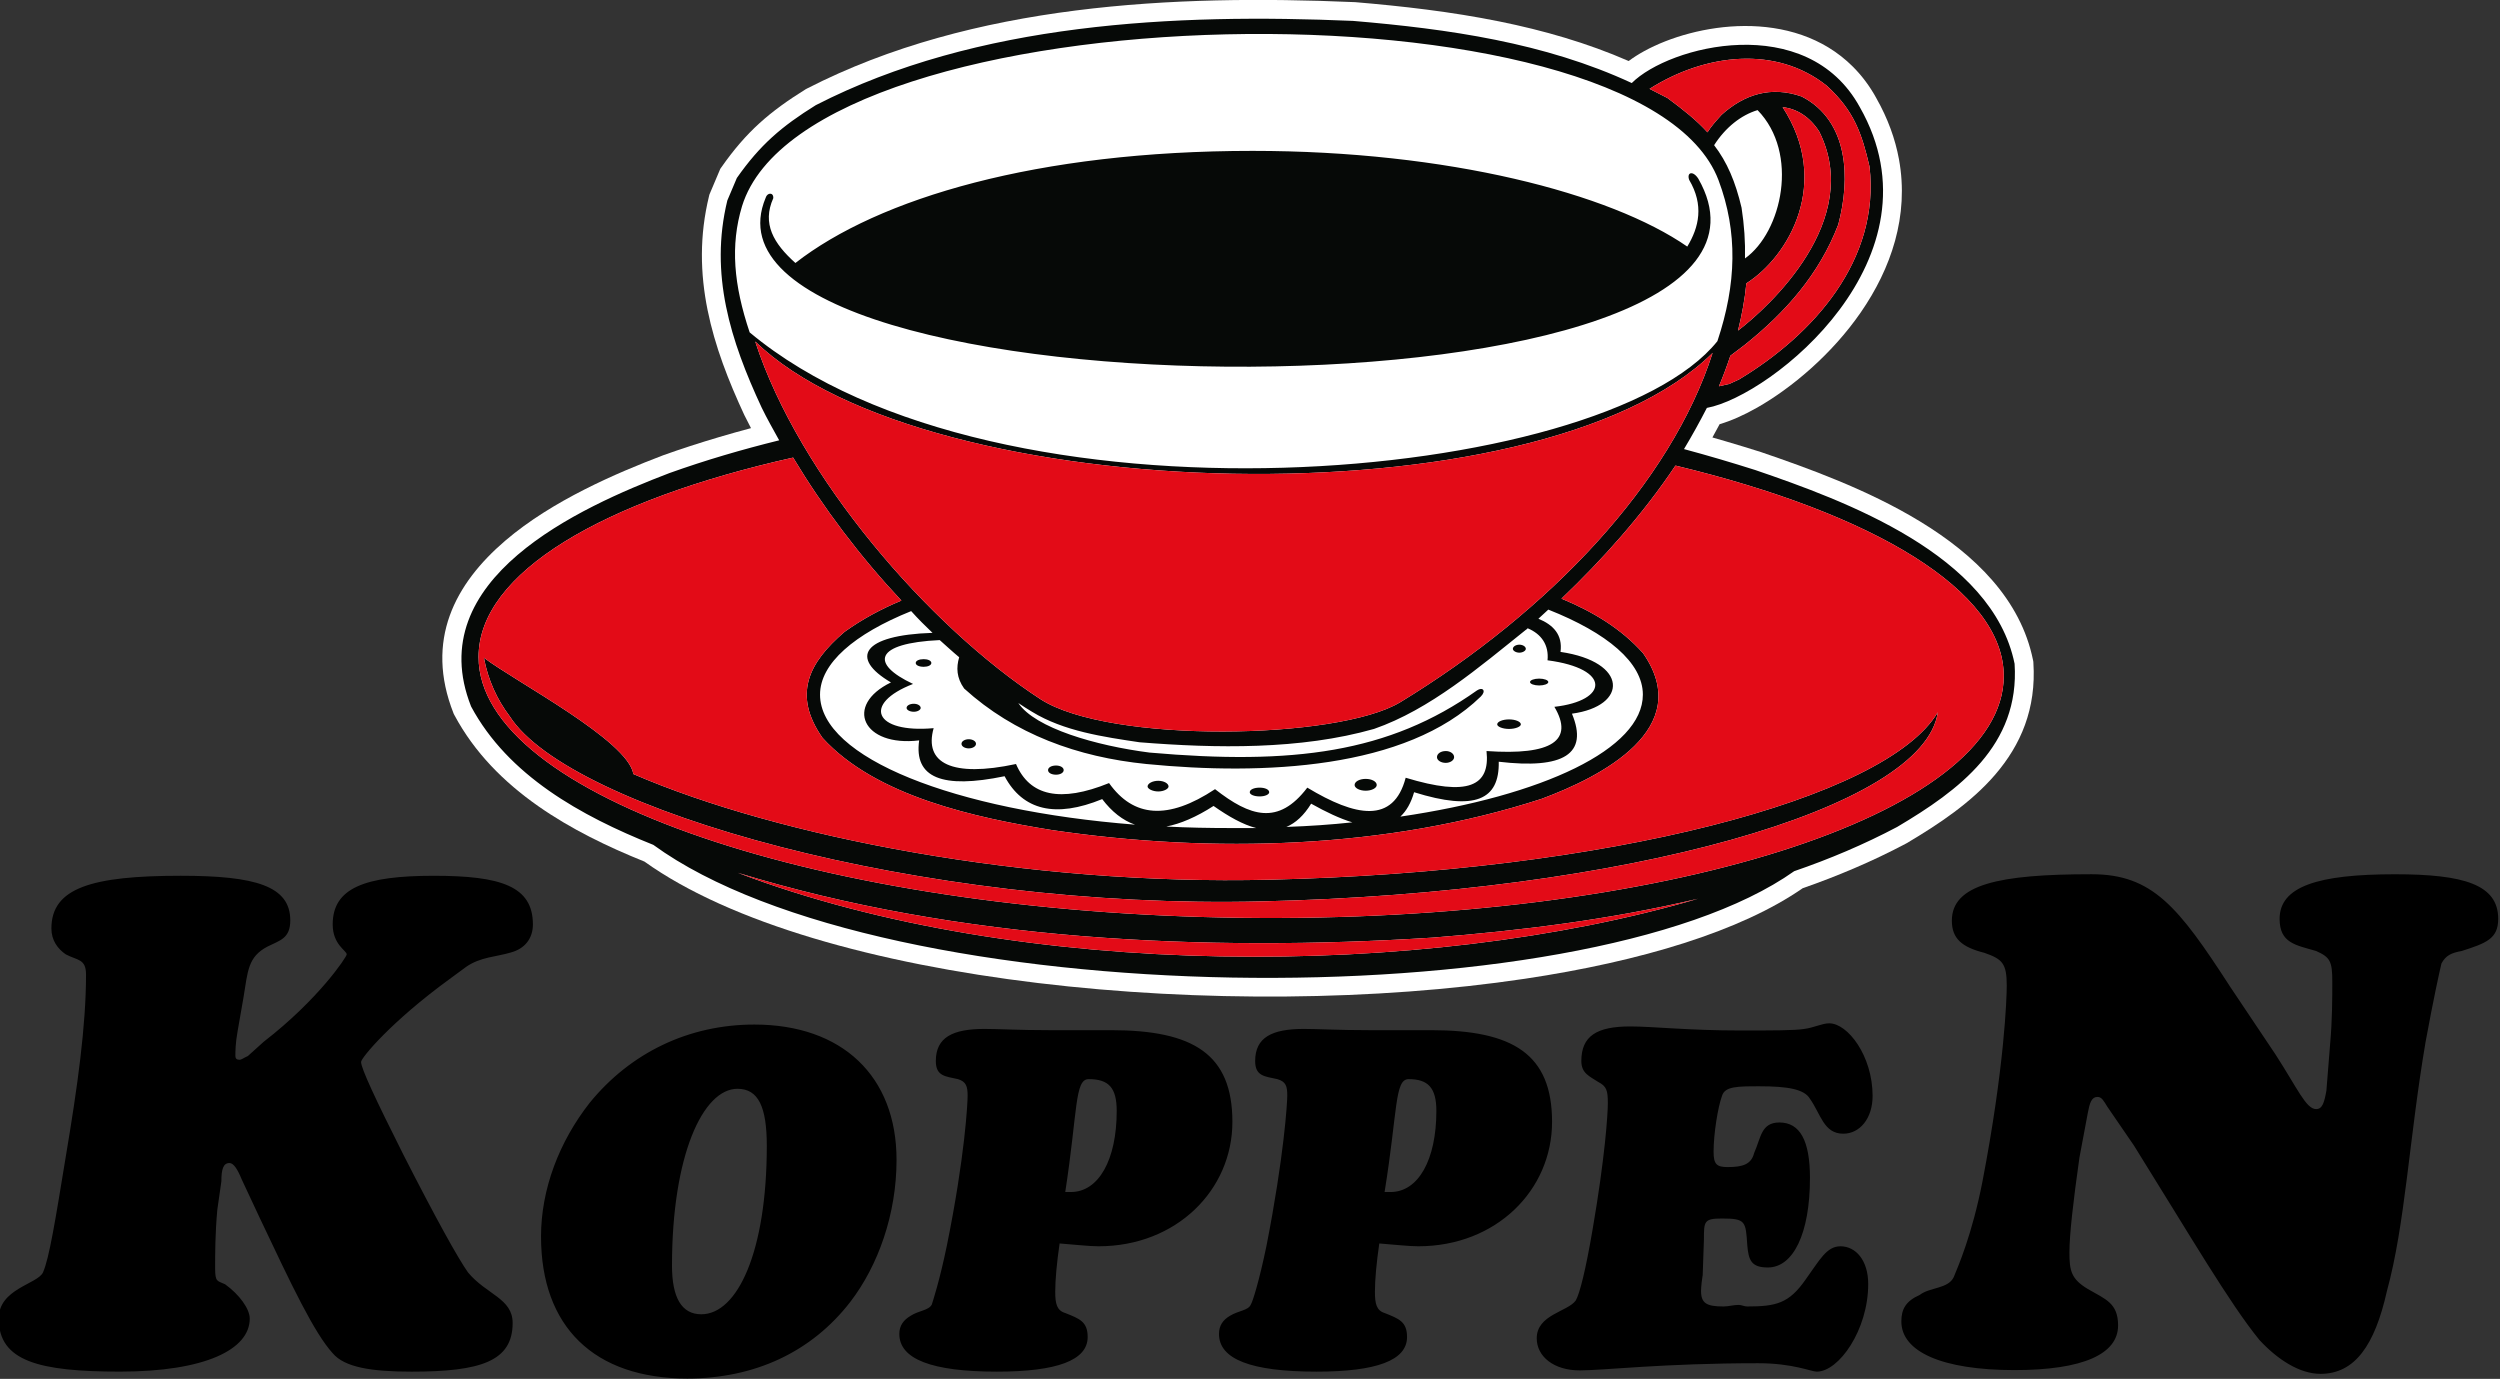
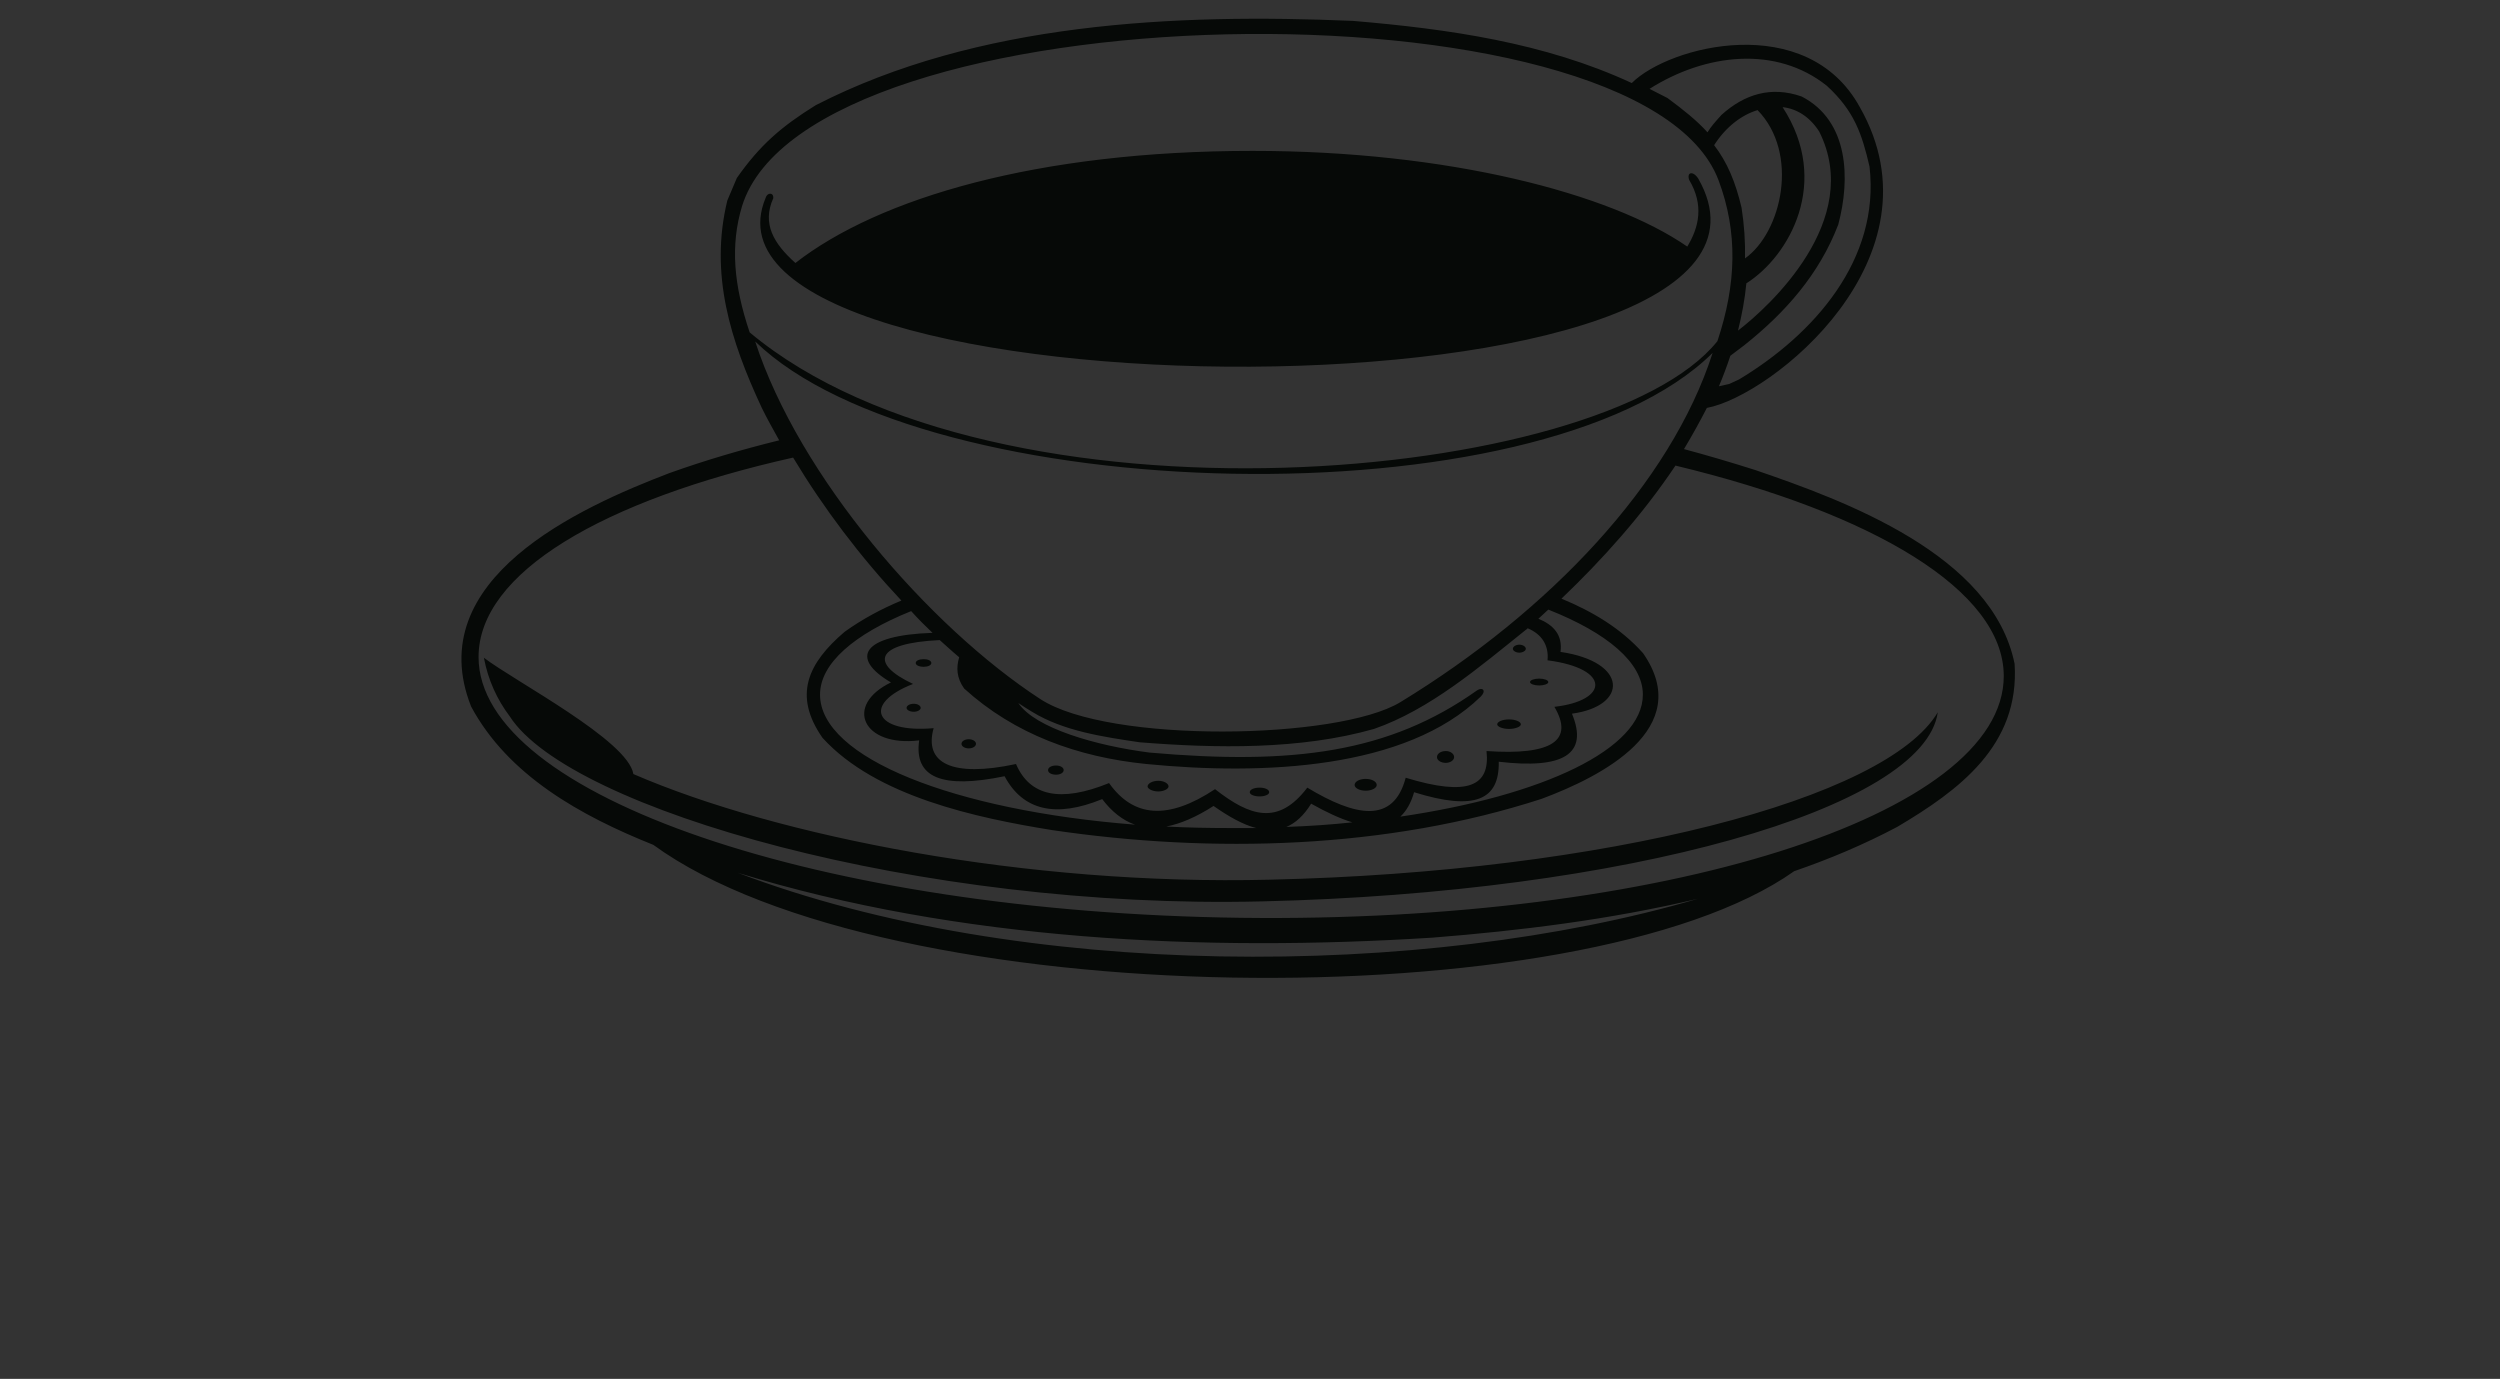
<svg xmlns="http://www.w3.org/2000/svg" width="207.809" height="114.616" viewBox="0 0 54.983 30.325" version="1.1" id="svg1" xml:space="preserve">
  <rect x="0" y="0" width="54.983" height="30.325" fill="#333333" stroke="none" />
  <defs id="defs1">
    <linearGradient id="linearGradient7">
      <stop style="stop-color:#2d6c36;stop-opacity:1;" offset="0" id="stop8" />
      <stop style="stop-color:#53af61;stop-opacity:1;" offset="1" id="stop9" />
    </linearGradient>
    <linearGradient id="swatch7" gradientTransform="matrix(0.339,0,0,0.339,220.754,-117.417)">
      <stop style="stop-color:#000000;stop-opacity:1;" offset="0" id="stop7" />
    </linearGradient>
    <linearGradient id="swatch6" gradientTransform="matrix(-2.0181751e-7,0,0,8.831445e-7,61.479,-778.574)">
      <stop style="stop-color:#f4f1ed;stop-opacity:1;" offset="0" id="stop6" />
    </linearGradient>
    <linearGradient id="swatch5" gradientTransform="matrix(0.715,0,0,1,60.619,-125.174)">
      <stop style="stop-color:#765131;stop-opacity:1;" offset="0" id="stop5" />
    </linearGradient>
    <linearGradient id="swatch4" gradientTransform="matrix(-0.161,0,0,0.224,82.166,-38.512)">
      <stop style="stop-color:#eabe7c;stop-opacity:1;" offset="0" id="stop4" />
    </linearGradient>
    <linearGradient id="swatch3" gradientTransform="matrix(-1,0,0,1.148,370.417,-71.661)">
      <stop style="stop-color:#ece4b7;stop-opacity:1;" offset="0" id="stop3" />
    </linearGradient>
    <linearGradient id="swatch2" gradientTransform="matrix(0.324,0,0,0.093,51.775,516.486)">
      <stop style="stop-color:#2d6c36;stop-opacity:1;" offset="0" id="stop2" />
    </linearGradient>
    <style id="style1">.uuid-872e685a-013a-4504-b08c-55e19ac8cbc6{fill:#e30b17;}.uuid-872e685a-013a-4504-b08c-55e19ac8cbc6,.uuid-24565aa8-c6a4-47ef-8033-8025efe0e1f8,.uuid-409c6f33-af64-47ac-9fa0-36e893ad93bc{fill-rule:evenodd;}.uuid-872e685a-013a-4504-b08c-55e19ac8cbc6,.uuid-24565aa8-c6a4-47ef-8033-8025efe0e1f8,.uuid-409c6f33-af64-47ac-9fa0-36e893ad93bc,.uuid-301ffdda-1f02-4bf9-b86f-188a8b806e90{stroke-width:0px;}.uuid-24565aa8-c6a4-47ef-8033-8025efe0e1f8{fill:#060907;}.uuid-409c6f33-af64-47ac-9fa0-36e893ad93bc{fill:#1d1e1b;}.uuid-301ffdda-1f02-4bf9-b86f-188a8b806e90{fill:#fff;}</style>
  </defs>
  <g id="layer1" transform="translate(-39.96,-11.136)">
    <g id="g12" transform="matrix(0.343,0,0,0.343,-107.048,1.196)">
      <g id="g1" transform="translate(0,15.425)">
-         <path class="uuid-301ffdda-1f02-4bf9-b86f-188a8b806e90" d="m 544.187,70.504 c -1.99,1.379 -4.576,2.551 -7.596,3.517 -3.027,0.968 -6.489,1.732 -10.217,2.29 -19.023,2.848 -45.409,0.389 -56.456,-7.512 -2.353,-0.947 -4.716,-2.086 -6.817,-3.559 -2.189,-1.534 -4.079,-3.424 -5.363,-5.821 l -0.048,-0.09 -0.013,-0.033 c -1.855,-4.692 0.094,-8.32 3.322,-11.08 3.005,-2.568 7.116,-4.325 10.086,-5.458 l 0.023,-0.009 c 1.152,-0.412 2.344,-0.798 3.568,-1.161 0.69,-0.205 1.381,-0.398 2.073,-0.583 -0.141,-0.265 -0.277,-0.531 -0.406,-0.797 l -0.009,-0.014 c -1.032,-2.218 -1.899,-4.439 -2.368,-6.756 -0.476,-2.354 -0.528,-4.769 0.093,-7.314 l 0.022,-0.092 0.039,-0.092 0.61,-1.443 0.05,-0.118 0.073,-0.104 c 0.804,-1.147 1.575,-2.036 2.44,-2.822 0.865,-0.786 1.812,-1.462 2.971,-2.183 l 0.09,-0.047 c 5.308,-2.723 11.199,-4.232 17.218,-4.997 5.974,-0.759 12.065,-0.785 17.825,-0.538 h 0.052 c 3.065,0.258 6.176,0.612 9.267,1.237 2.851,0.576 5.646,1.379 8.309,2.541 0.297,-0.222 0.631,-0.435 0.995,-0.635 1.639,-0.9 4.008,-1.597 6.42,-1.611 2.487,-0.014 5.038,0.687 6.958,2.605 0.568,0.567 1.076,1.235 1.504,2.014 h -10e-4 c 0.749,1.32 1.218,2.633 1.455,3.923 0.669,3.649 -0.522,7.032 -2.444,9.816 -1.869,2.709 -4.449,4.858 -6.638,6.106 -0.869,0.495 -1.697,0.858 -2.417,1.068 -0.148,0.278 -0.302,0.561 -0.462,0.851 0.264,0.075 0.533,0.153 0.805,0.233 0.844,0.248 1.608,0.482 2.31,0.704 l 0.024,0.009 c 2.915,0.997 6.794,2.382 10.167,4.435 3.517,2.14 6.462,4.999 7.251,8.893 l 0.019,0.095 0.004,0.066 c 0.195,2.976 -0.817,5.281 -2.439,7.174 -1.543,1.8 -3.61,3.178 -5.682,4.406 l -0.052,0.028 c -1.091,0.578 -2.203,1.105 -3.334,1.589 -1.093,0.467 -2.186,0.889 -3.279,1.269 v 0 z" id="path2" />
        <path class="uuid-24565aa8-c6a4-47ef-8033-8025efe0e1f8" d="m 476.663,34.866 c 15.843,13.226 54.717,9.73 62.052,0.563 1.223,-3.668 1.32,-6.993 0.073,-10.318 -4.988,-13.252 -58.311,-12.25 -62.614,1.662 -0.757,2.518 -0.537,5.036 0.489,8.093 z m 2.934,-4.45 c 5.329,-4.156 15.524,-7.188 29.314,-7.188 12.493,0 22.933,2.714 27.872,6.137 0.758,-1.247 1.076,-2.665 0.122,-4.278 -0.171,-0.489 0.245,-0.612 0.587,-0.073 9.192,16.112 -65.841,15.622 -59.803,1.222 0.098,-0.343 0.514,-0.367 0.489,0.024 -0.734,1.637 0.024,2.909 1.418,4.156 v 0 z m 21.773,36.014 c -0.782,-0.269 -1.492,-0.832 -2.102,-1.638 -2.983,1.222 -5.085,0.733 -6.259,-1.467 -4.01,0.831 -5.819,0.098 -5.477,-2.298 -3.618,0.44 -4.841,-2.249 -1.809,-3.716 -2.665,-1.565 -1.859,-3.032 2.664,-3.179 -0.464,-0.44 -0.929,-0.904 -1.368,-1.394 -3.644,1.467 -5.844,3.35 -5.844,5.355 0,4.059 8.63,7.432 20.195,8.338 v 0 z m 7.775,0.219 c -0.855,-0.219 -1.761,-0.733 -2.738,-1.418 -1.1,0.709 -2.127,1.149 -3.031,1.32 1.369,0.073 2.762,0.098 4.205,0.098 0.514,0 1.028,0 1.565,0 v 0 z m 6.161,-0.366 c -0.806,-0.245 -1.686,-0.661 -2.641,-1.198 -0.464,0.758 -1.002,1.246 -1.588,1.491 1.442,-0.049 2.86,-0.146 4.229,-0.293 z m 11.931,-13.056 c 0.953,0.391 1.564,1.027 1.418,2.127 4.352,0.636 4.351,3.471 0.733,3.961 1.076,2.592 -0.537,3.569 -4.694,3.081 0.049,2.445 -1.516,3.178 -5.428,1.955 -0.196,0.685 -0.489,1.198 -0.88,1.565 9.143,-1.345 15.549,-4.328 15.549,-7.824 0,-2.053 -2.298,-3.961 -6.063,-5.451 -0.22,0.195 -0.415,0.391 -0.635,0.586 z m -38.385,1.369 c -4.205,0.196 -4.474,1.516 -1.712,2.812 -3.276,1.271 -2.494,3.178 1.32,2.835 -0.635,2.25 1.173,3.179 5.281,2.299 0.88,2.053 2.836,2.494 5.966,1.222 1.564,2.2 3.765,2.396 6.796,0.391 2.249,1.761 4.059,2.347 5.916,-0.098 3.081,1.859 5.526,2.348 6.308,-0.635 4.01,1.222 5.428,0.538 5.183,-1.712 4.206,0.294 5.624,-0.684 4.352,-2.835 3.472,-0.392 3.667,-2.445 -0.44,-2.983 0.098,-0.978 -0.391,-1.687 -1.271,-2.053 -0.049,0.048 -0.098,0.097 -0.147,0.122 -2.933,2.347 -6.112,5.084 -9.706,6.331 -4.718,1.345 -10.146,1.247 -15.036,0.856 -2.298,-0.343 -4.865,-0.71 -6.894,-1.956 -0.294,-0.171 -0.587,-0.367 -0.881,-0.562 1.076,1.613 4.988,2.738 8.41,3.178 9.193,0.807 15.354,0.024 21.002,-3.985 0.367,-0.244 0.611,0.024 0.245,0.391 -4.792,4.669 -13.985,5.061 -21.442,4.328 -4.401,-0.441 -8.46,-1.908 -11.687,-4.841 -0.489,-0.685 -0.514,-1.346 -0.318,-2.005 -0.416,-0.343 -0.831,-0.733 -1.247,-1.1 v 0 z m 37.163,0.294 c 0.219,0 0.415,0.122 0.415,0.268 0,0.122 -0.196,0.245 -0.415,0.245 -0.22,0 -0.416,-0.122 -0.416,-0.245 0,-0.146 0.196,-0.268 0.416,-0.268 z m 1.271,2.176 c 0.318,0 0.586,0.098 0.586,0.22 0,0.122 -0.268,0.22 -0.586,0.22 -0.318,0 -0.587,-0.098 -0.587,-0.22 0,-0.122 0.269,-0.22 0.587,-0.22 z m -1.932,2.616 c 0.416,0 0.758,0.147 0.758,0.318 0,0.146 -0.343,0.293 -0.759,0.293 -0.416,0 -0.758,-0.147 -0.758,-0.293 0,-0.171 0.342,-0.318 0.758,-0.318 v 0 z m -4.059,2.028 c 0.294,0 0.538,0.171 0.538,0.392 0,0.196 -0.245,0.367 -0.538,0.367 -0.317,0 -0.562,-0.171 -0.562,-0.367 0,-0.22 0.245,-0.391 0.562,-0.391 v 0 z m -5.133,1.786 c 0.391,0 0.709,0.171 0.709,0.391 0,0.196 -0.318,0.367 -0.709,0.367 -0.391,0 -0.71,-0.171 -0.71,-0.367 0,-0.219 0.318,-0.391 0.71,-0.391 z m -6.797,0.561 c 0.343,0 0.611,0.122 0.611,0.294 0,0.147 -0.268,0.269 -0.611,0.269 -0.367,0 -0.636,-0.122 -0.636,-0.269 0,-0.171 0.269,-0.294 0.636,-0.294 z m -6.504,-0.439 c 0.367,0 0.661,0.171 0.661,0.366 0,0.147 -0.294,0.318 -0.661,0.318 -0.367,0 -0.684,-0.171 -0.684,-0.318 0,-0.195 0.317,-0.366 0.684,-0.366 z m -6.552,-0.979 c 0.269,0 0.489,0.122 0.489,0.294 0,0.171 -0.22,0.294 -0.489,0.294 -0.294,0 -0.513,-0.122 -0.513,-0.294 0,-0.171 0.219,-0.294 0.513,-0.294 z m -5.598,-1.686 c 0.244,0 0.464,0.122 0.464,0.294 0,0.17 -0.22,0.293 -0.464,0.293 -0.245,0 -0.465,-0.122 -0.465,-0.293 0,-0.171 0.22,-0.294 0.465,-0.294 z m -3.522,-2.274 c 0.245,0 0.44,0.121 0.44,0.268 0,0.122 -0.196,0.245 -0.44,0.245 -0.268,0 -0.464,-0.122 -0.464,-0.245 0,-0.147 0.196,-0.268 0.464,-0.268 z m 0.636,-2.86 c 0.269,0 0.488,0.098 0.488,0.245 0,0.146 -0.219,0.245 -0.488,0.245 -0.294,0 -0.514,-0.099 -0.514,-0.245 0,-0.147 0.22,-0.245 0.514,-0.245 z m 53.466,-35.205 c 2.689,2.763 1.565,7.823 -0.807,9.51 0.025,-1.051 -0.049,-2.151 -0.22,-3.251 -0.39,-1.663 -0.929,-2.934 -1.76,-4.01 0.733,-1.149 1.735,-1.931 2.786,-2.249 v 0 z m -2.882,15.568 c -11.124,11.003 -50.438,9.902 -61.391,-0.733 2.812,8.655 11.149,18.287 18.287,22.933 4.401,2.86 19.095,2.616 23.08,0.195 9.584,-5.843 17.334,-14.033 20.024,-22.395 z m 2.164,-4.462 c 2.738,-1.736 5.452,-6.479 2.323,-11.295 0.904,0.098 1.735,0.612 2.347,1.565 2.86,5.696 -3.228,11.246 -5.208,12.762 0.244,-0.979 0.439,-2.005 0.537,-3.032 v 0 z m -1.589,-10.806 c 1.466,-1.32 3.178,-1.858 5.133,-1.173 3.032,1.564 3.13,5.28 2.347,8.214 -1.221,3.179 -3.374,5.623 -6.014,7.726 l -0.904,0.684 c -0.22,0.661 -0.464,1.32 -0.733,1.956 l 0.66,-0.147 0.636,-0.294 c 4.792,-2.884 9.045,-7.677 8.361,-13.642 -0.489,-2.102 -0.978,-3.569 -2.738,-5.183 -3.251,-2.592 -7.775,-2.078 -11.369,0.196 0.391,0.196 0.758,0.391 1.149,0.587 1.027,0.758 1.883,1.442 2.567,2.2 0.245,-0.392 0.465,-0.636 0.905,-1.125 v 0 z m -63.079,48.604 c 18.117,6.895 43.911,6.846 61.563,1.663 -5.648,1.345 -11.467,2.053 -17.017,2.494 -14.669,0.929 -30.39,0.196 -44.546,-4.157 z m -6.698,-6.332 c -0.343,-2.151 -7.555,-5.916 -9.585,-7.457 0.269,1.418 0.832,2.665 1.663,3.765 3.839,5.965 26.405,12.395 48.213,11.857 23.324,-0.537 42.468,-5.941 43.348,-12.126 -3.301,5.575 -21.247,10.244 -42.835,10.734 -15.573,0.39 -31.539,-2.763 -40.805,-6.773 v 0 z m 17.187,-11.124 c -1.296,0.537 -2.518,1.198 -3.643,2.004 -2.347,2.005 -3.325,4.059 -1.418,6.797 3.423,3.765 9.877,5.134 14.719,5.916 10.268,1.516 21.466,1.222 31.392,-2.004 3.814,-1.418 9.877,-4.499 6.503,-9.34 -1.417,-1.588 -3.227,-2.665 -5.231,-3.496 2.592,-2.469 5.183,-5.355 7.31,-8.532 12.689,3.056 21.05,8.019 21.05,13.496 0,8.948 -21.955,15.843 -48.898,15.501 -26.943,-0.343 -48.898,-7.824 -48.898,-16.723 0,-5.404 7.97,-10.048 20.17,-12.787 1.956,3.252 4.302,6.357 6.943,9.169 v 0 z m 57.245,17.352 c -13.521,9.585 -58.238,9.169 -73.152,-1.687 -4.645,-1.858 -9.314,-4.449 -11.686,-8.874 -3.228,-8.166 6.943,-12.762 12.714,-14.964 2.323,-0.831 4.67,-1.515 7.041,-2.102 -0.391,-0.709 -0.782,-1.394 -1.125,-2.102 -2.004,-4.303 -3.349,-8.557 -2.2,-13.276 l 0.611,-1.443 c 1.492,-2.127 2.861,-3.3 5.061,-4.669 10.342,-5.306 23.031,-5.892 34.449,-5.403 6.088,0.514 12.298,1.394 17.872,3.985 2.396,-2.396 11.222,-4.645 14.62,1.54 5.501,9.657 -5.672,18.532 -9.804,19.29 -0.465,0.904 -0.953,1.784 -1.467,2.641 1.541,0.415 3.032,0.855 4.573,1.344 5.721,1.956 15.207,5.428 16.625,12.421 0.343,5.232 -3.569,8.117 -7.53,10.463 -2.127,1.125 -4.327,2.054 -6.6,2.836 v 0 z" id="path3" />
-         <path class="uuid-872e685a-013a-4504-b08c-55e19ac8cbc6" d="m 538.409,36.182 c -11.124,11.003 -50.438,9.902 -61.391,-0.733 2.812,8.655 11.149,18.287 18.287,22.933 4.401,2.86 19.095,2.616 23.08,0.195 9.584,-5.843 17.334,-14.033 20.024,-22.395 z m 2.164,-4.462 c 2.738,-1.736 5.452,-6.479 2.323,-11.295 0.904,0.098 1.735,0.612 2.347,1.565 2.86,5.696 -3.228,11.246 -5.208,12.762 0.244,-0.979 0.439,-2.005 0.537,-3.032 v 0 z m -1.589,-10.806 c 1.466,-1.32 3.178,-1.858 5.133,-1.173 3.032,1.564 3.13,5.28 2.347,8.214 -1.221,3.179 -3.374,5.623 -6.014,7.726 l -0.904,0.684 c -0.22,0.661 -0.464,1.32 -0.733,1.956 l 0.66,-0.147 0.636,-0.294 c 4.792,-2.884 9.045,-7.677 8.361,-13.642 -0.489,-2.102 -0.978,-3.569 -2.738,-5.183 -3.251,-2.592 -7.775,-2.078 -11.369,0.196 0.391,0.196 0.758,0.391 1.149,0.587 1.027,0.758 1.883,1.442 2.567,2.2 0.245,-0.392 0.465,-0.636 0.905,-1.125 v 0 z m -63.079,48.604 c 18.117,6.895 43.911,6.846 61.563,1.663 -5.648,1.345 -11.467,2.053 -17.017,2.494 -14.669,0.929 -30.39,0.196 -44.546,-4.157 z m -6.698,-6.332 c -0.343,-2.151 -7.555,-5.916 -9.585,-7.457 0.269,1.418 0.832,2.665 1.663,3.765 3.839,5.965 26.405,12.395 48.213,11.857 23.324,-0.537 42.468,-5.941 43.348,-12.126 -3.301,5.575 -21.247,10.244 -42.835,10.734 -15.573,0.39 -31.539,-2.763 -40.805,-6.773 v 0 z m 17.187,-11.124 c -1.296,0.537 -2.518,1.198 -3.643,2.004 -2.347,2.005 -3.325,4.059 -1.418,6.797 3.423,3.765 9.877,5.134 14.719,5.916 10.268,1.516 21.466,1.222 31.392,-2.004 3.814,-1.418 9.877,-4.499 6.503,-9.34 -1.417,-1.588 -3.227,-2.665 -5.231,-3.496 2.592,-2.469 5.183,-5.355 7.31,-8.532 12.689,3.056 21.05,8.019 21.05,13.496 0,8.948 -21.955,15.843 -48.898,15.501 -26.943,-0.343 -48.898,-7.824 -48.898,-16.723 0,-5.404 7.97,-10.048 20.17,-12.787 1.956,3.252 4.302,6.357 6.943,9.169 v 0 z" id="path4" />
-         <path class="uuid-409c6f33-af64-47ac-9fa0-36e893ad93bc" d="m 442.789,89.306 c 0,-0.78 0.12,-1.179 0.52,-1.179 0.26,0 0.52,0.399 0.78,1.04 l 1.16,2.479 c 2.08,4.399 3.499,7.379 4.679,8.678 0.76,0.901 2.46,1.18 5.059,1.18 4.419,0 6.479,-0.66 6.479,-3.12 0,-1.579 -1.68,-1.819 -2.86,-3.239 -0.64,-0.9 -2.08,-3.5 -4.139,-7.539 -1.82,-3.619 -2.72,-5.559 -2.72,-5.959 0,-0.26 1.94,-2.599 5.679,-5.319 l 1.06,-0.78 c 0.919,-0.64 1.939,-0.64 2.859,-0.919 0.901,-0.24 1.42,-0.901 1.42,-1.8 0,-2.459 -2.06,-3.12 -6.359,-3.12 -4.419,0 -6.479,0.78 -6.479,3.12 0,1.3 0.9,1.68 0.9,1.92 0,0.16 -1.8,2.88 -5.319,5.599 l -1.02,0.919 c -0.28,0.12 -0.4,0.24 -0.54,0.24 q -0.26,0 -0.26,-0.24 c 0,-0.28 0,-0.799 0.14,-1.579 l 0.38,-2.18 c 0.28,-1.7 0.28,-2.6 1.54,-3.26 0.8,-0.4 1.46,-0.52 1.46,-1.68 0,-2.199 -2.22,-2.86 -7.019,-2.86 -5.719,0 -8.298,0.78 -8.298,3.38 0,0.759 0.4,1.3 0.92,1.659 0.76,0.4 1.3,0.279 1.3,1.3 0,3.279 -0.54,7.159 -1.3,11.678 -0.66,4.039 -1.06,6.519 -1.46,7.418 -0.36,0.759 -2.839,1.04 -2.839,2.96 0,2.739 2.599,3.399 7.779,3.399 5.459,0 8.318,-1.42 8.318,-3.399 0,-0.62 -0.66,-1.54 -1.58,-2.2 -0.5,-0.239 -0.64,-0.12 -0.64,-1.039 0,-0.901 0,-2.2 0.14,-3.74 l 0.26,-1.82 v 0 z m 20.497,3.539 c 0,5.779 3.399,9.099 9.377,9.099 4.3,0 7.958,-1.68 10.458,-4.919 1.781,-2.321 2.96,-5.619 2.96,-9.099 0,-5.379 -3.499,-8.678 -9.118,-8.678 -4.199,0 -7.939,1.8 -10.559,5.02 -1.959,2.499 -3.119,5.539 -3.119,8.578 v 0 z m 12.596,-9.478 c 1.34,0 1.88,1.16 1.88,3.66 0,6.778 -1.88,10.798 -4.199,10.798 -1.26,0 -1.88,-1.06 -1.88,-3.12 0,-7.058 1.98,-11.338 4.199,-11.338 z m 20.657,9.918 c 1.079,0.08 1.86,0.18 2.499,0.18 4.979,0 8.578,-3.599 8.578,-7.978 0,-4.339 -2.499,-5.879 -7.778,-5.879 -1.16,0 -2.48,0 -4.019,0 -1.859,0 -3.2,-0.08 -4.099,-0.08 -2.04,0 -3.12,0.539 -3.12,2.059 0,0.98 0.619,0.98 1.419,1.16 0.52,0.16 0.62,0.459 0.62,1.06 0,0.439 -0.16,3.859 -1.34,9.658 -0.459,2.22 -0.9,3.56 -0.959,3.74 -0.2,0.379 -0.84,0.379 -1.36,0.72 -0.44,0.26 -0.72,0.619 -0.72,1.159 0,1.619 2.08,2.419 6.258,2.419 3.84,0 5.819,-0.72 5.819,-2.22 0,-0.999 -0.54,-1.179 -1.44,-1.54 -0.54,-0.16 -0.64,-0.599 -0.64,-1.36 0,-0.779 0.1,-1.859 0.28,-3.099 v 0 z m 0.36,-3.299 c 0.8,-5.199 0.599,-7.238 1.5,-7.238 1.28,0 1.799,0.539 1.799,2.039 0,3.139 -1.159,5.199 -2.939,5.199 -0.101,0 -0.261,0 -0.36,0 z m 20.136,3.299 c 1.06,0.08 1.879,0.18 2.499,0.18 4.999,0 8.579,-3.599 8.579,-7.978 0,-4.339 -2.5,-5.879 -7.759,-5.879 -1.18,0 -2.519,0 -4.019,0 -1.9,0 -3.239,-0.08 -4.14,-0.08 -2.039,0 -3.119,0.539 -3.119,2.059 0,0.98 0.619,0.98 1.419,1.16 0.56,0.16 0.64,0.459 0.64,1.06 0,0.439 -0.2,3.859 -1.339,9.658 -0.46,2.22 -0.88,3.56 -1,3.74 -0.16,0.379 -0.78,0.379 -1.34,0.72 -0.439,0.26 -0.699,0.619 -0.699,1.159 0,1.619 2.039,2.419 6.259,2.419 3.84,0 5.799,-0.72 5.799,-2.22 0,-0.999 -0.54,-1.179 -1.44,-1.54 -0.519,-0.16 -0.62,-0.599 -0.62,-1.36 0,-0.779 0.101,-1.859 0.28,-3.099 v 0 z m 0.34,-3.299 c 0.84,-5.199 0.64,-7.238 1.54,-7.238 1.239,0 1.78,0.539 1.78,2.039 0,3.139 -1.159,5.199 -2.939,5.199 -0.101,0 -0.3,0 -0.38,0 v 0 z m 20.396,5.359 0.08,-2.32 c 0,-1.16 0,-1.34 1.159,-1.34 1.52,0 1.52,0.18 1.62,1.7 0.081,0.98 0.261,1.44 1.32,1.44 1.62,0 2.7,-2.16 2.7,-5.738 0,-2.4 -0.641,-3.56 -1.96,-3.56 -1.18,0 -1.18,0.981 -1.62,1.96 -0.18,0.72 -0.72,0.9 -1.7,0.9 -0.7,0 -0.9,-0.18 -0.9,-0.98 0,-1.16 0.279,-2.88 0.539,-3.58 0.181,-0.62 0.98,-0.62 2.419,-0.62 1.781,0 2.86,0.181 3.22,0.8 0.699,0.98 0.879,2.24 2.139,2.24 1.06,0 1.879,-0.98 1.879,-2.419 0,-2.579 -1.599,-4.659 -2.779,-4.659 -0.46,0 -0.98,0.28 -1.6,0.36 -0.62,0.1 -1.98,0.1 -4.119,0.1 -3.299,0 -5.619,-0.26 -7.039,-0.26 -2.16,0 -3.139,0.619 -3.139,2.219 0,0.8 0.54,0.98 1.08,1.34 0.539,0.279 0.619,0.54 0.619,1.36 0,0.7 -0.18,3.479 -0.98,8.118 -0.44,2.579 -0.82,4.099 -1.08,4.54 -0.519,0.719 -2.499,0.9 -2.499,2.419 0,1.159 1.08,2.059 2.76,2.059 1.52,0 5.379,-0.46 11.437,-0.46 2.24,0 3.4,0.54 3.759,0.54 1.42,0 3.299,-2.679 3.299,-5.619 0,-1.52 -0.8,-2.419 -1.78,-2.419 -0.9,0 -1.34,0.9 -2.24,2.14 -1.06,1.52 -1.88,1.719 -3.74,1.719 -0.2,0 -0.36,-0.1 -0.539,-0.1 -0.36,0 -0.64,0.1 -0.98,0.1 -1.08,0 -1.44,-0.199 -1.44,-0.999 0,0 0,-0.36 0.1,-0.98 v 0 z m 33.773,-18.597 c -3.279,-5.059 -4.939,-7.139 -8.838,-7.139 -5.959,0 -8.958,0.66 -8.958,2.979 0,1.16 0.66,1.7 2.08,2.06 1.159,0.4 1.44,0.679 1.44,2.099 0,0.78 -0.14,5.199 -1.56,12.578 -0.66,3.379 -1.559,5.438 -1.84,6.119 -0.359,0.759 -1.54,0.64 -2.179,1.14 -0.9,0.4 -1.179,0.919 -1.179,1.7 0,1.939 2.599,3.12 7.258,3.12 4.419,0 6.639,-1.04 6.639,-2.86 0,-1.439 -0.8,-1.679 -1.94,-2.339 -1.061,-0.64 -1.18,-1.159 -1.18,-2.339 0,-1.159 0.24,-3.239 0.64,-6.079 l 0.54,-2.879 c 0.12,-0.64 0.239,-1.02 0.619,-1.02 0.28,0 0.4,0.26 0.64,0.64 l 1.7,2.48 c 3.64,5.838 6.119,10.098 8.038,12.458 1.18,1.28 2.6,2.179 3.919,2.179 2.199,0 3.479,-1.82 4.259,-5.299 1.18,-4.3 1.42,-9.738 2.48,-15.977 0.521,-2.839 0.9,-4.54 1.02,-5.039 0.28,-0.52 0.64,-0.679 1.3,-0.8 1.559,-0.5 2.339,-0.779 2.339,-2.059 0,-2.2 -2.199,-2.86 -6.619,-2.86 -4.939,0 -7.398,0.78 -7.398,2.86 0,1.559 1.039,1.68 2.339,2.059 0.901,0.4 1.04,0.661 1.04,1.96 0,1.04 0,2.459 -0.139,3.999 l -0.24,3 c -0.14,0.78 -0.26,1.179 -0.661,1.179 -0.639,0 -1.179,-1.3 -2.599,-3.499 l -2.96,-4.419 v 0 z" id="path5" style="fill:#000000" />
      </g>
    </g>
  </g>
</svg>